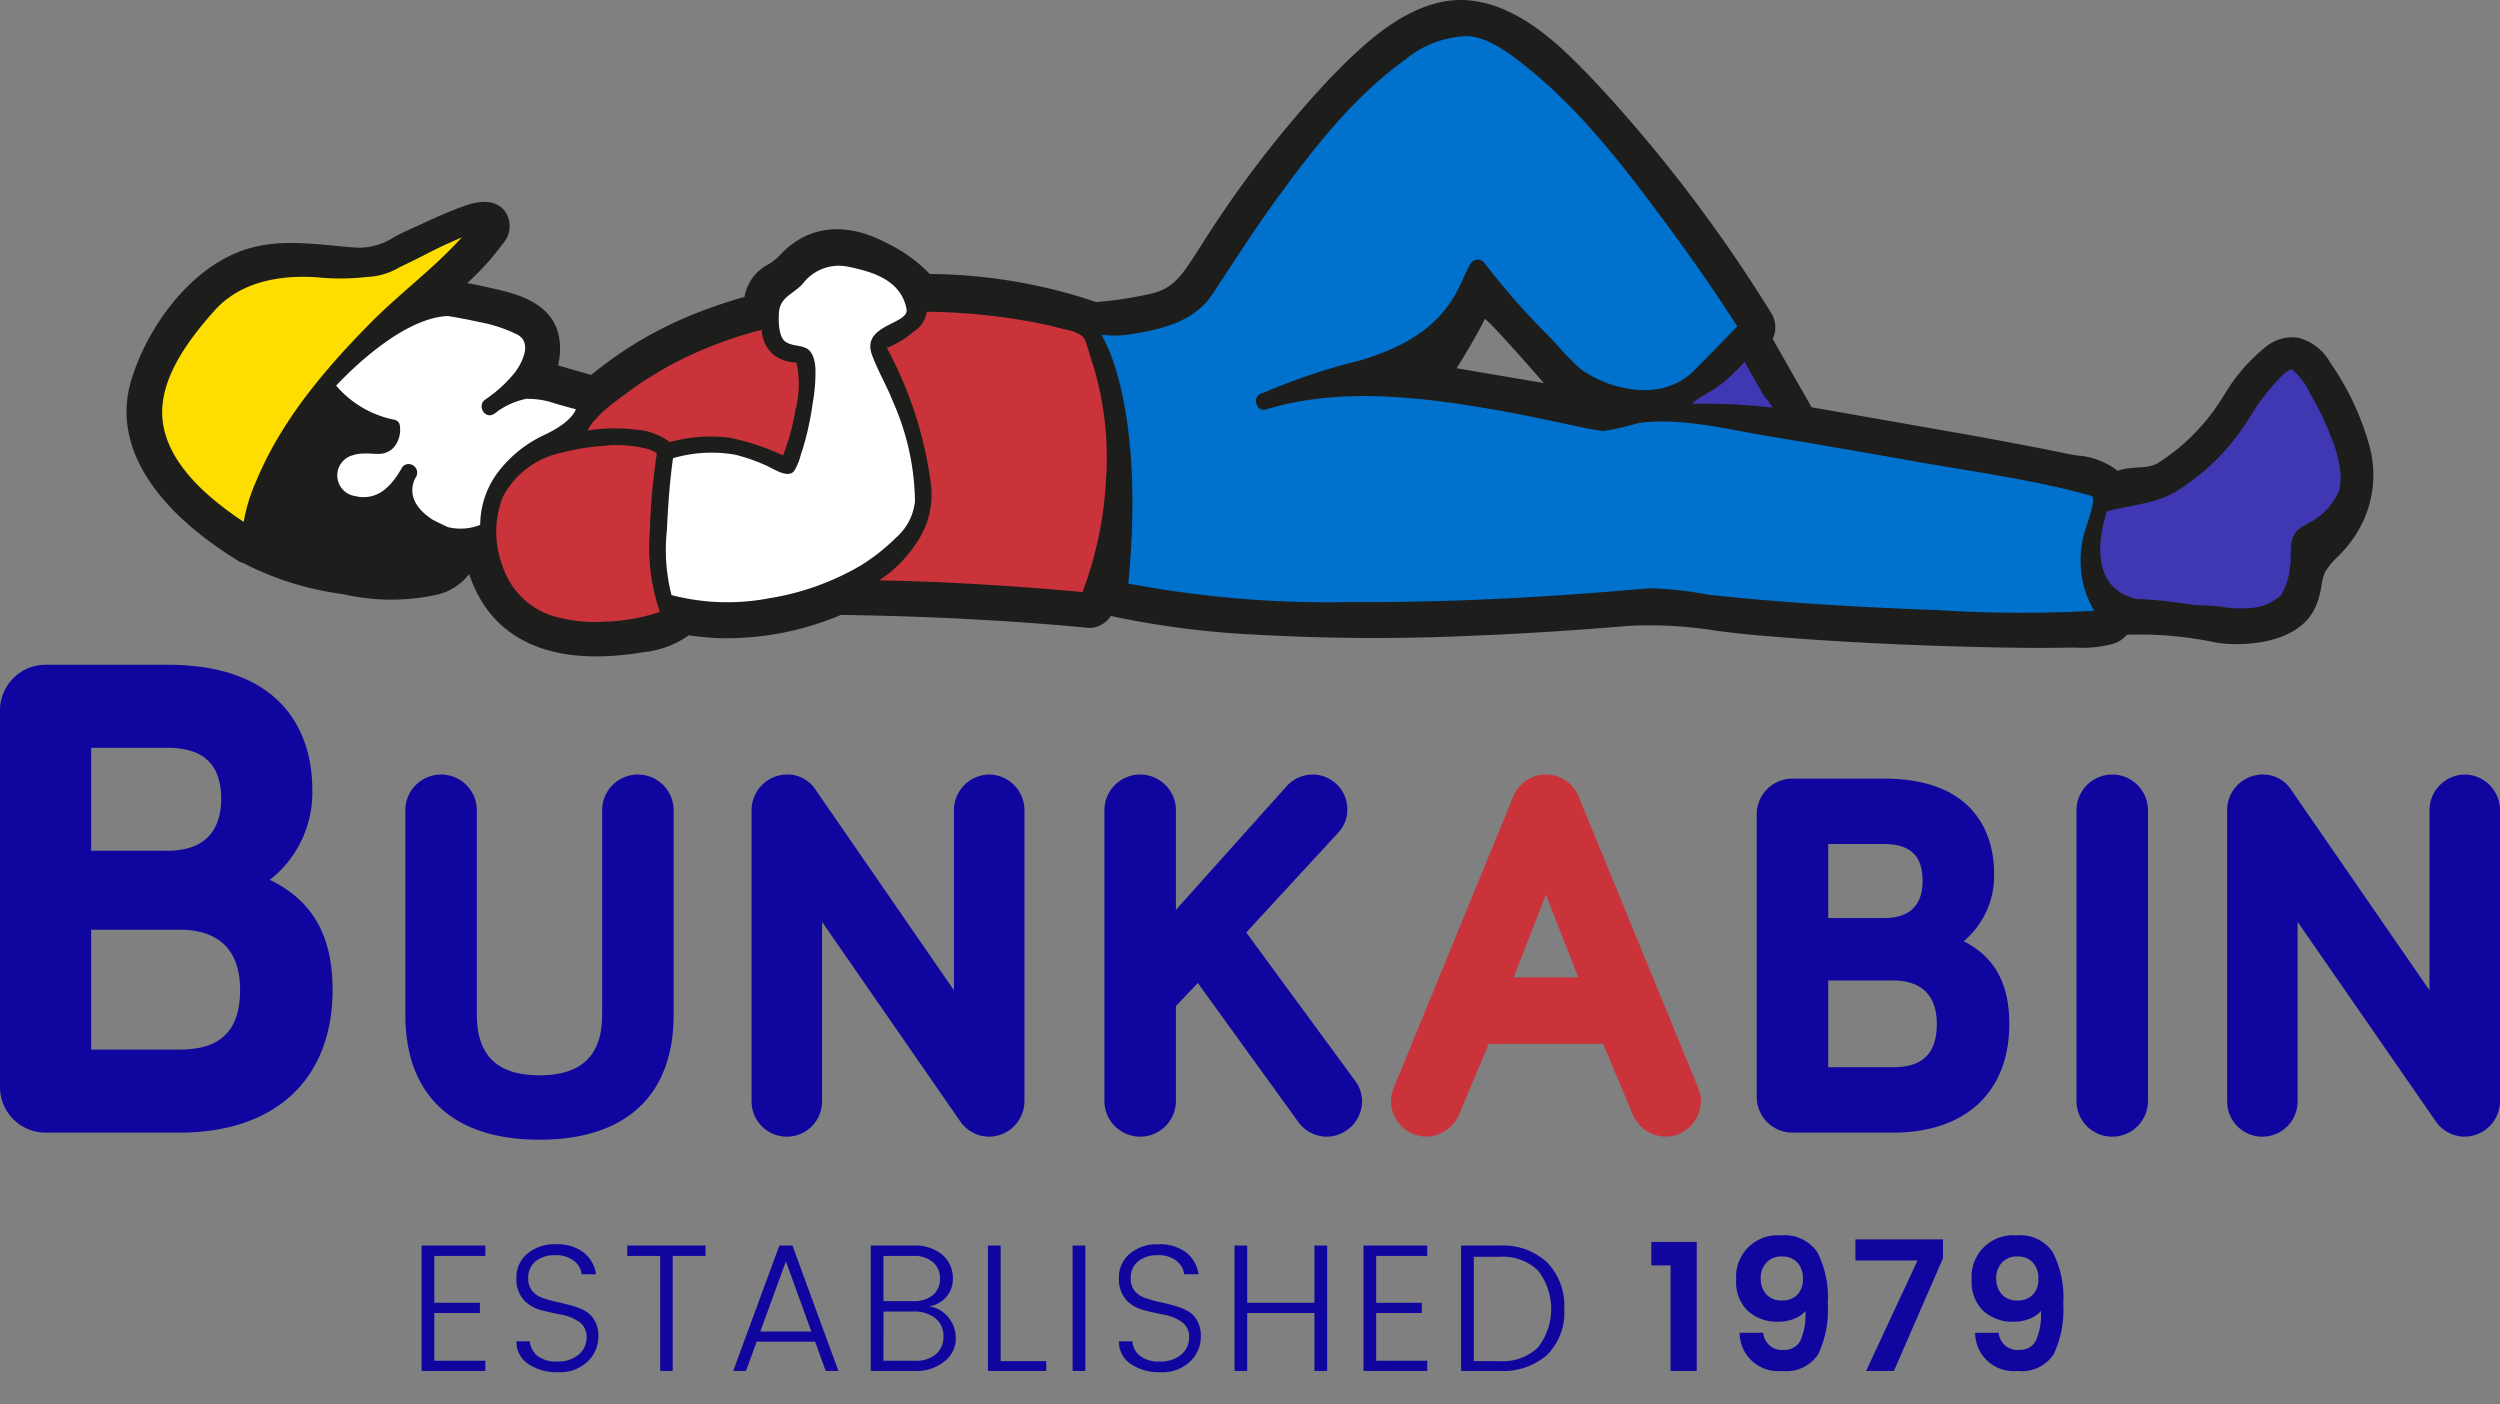
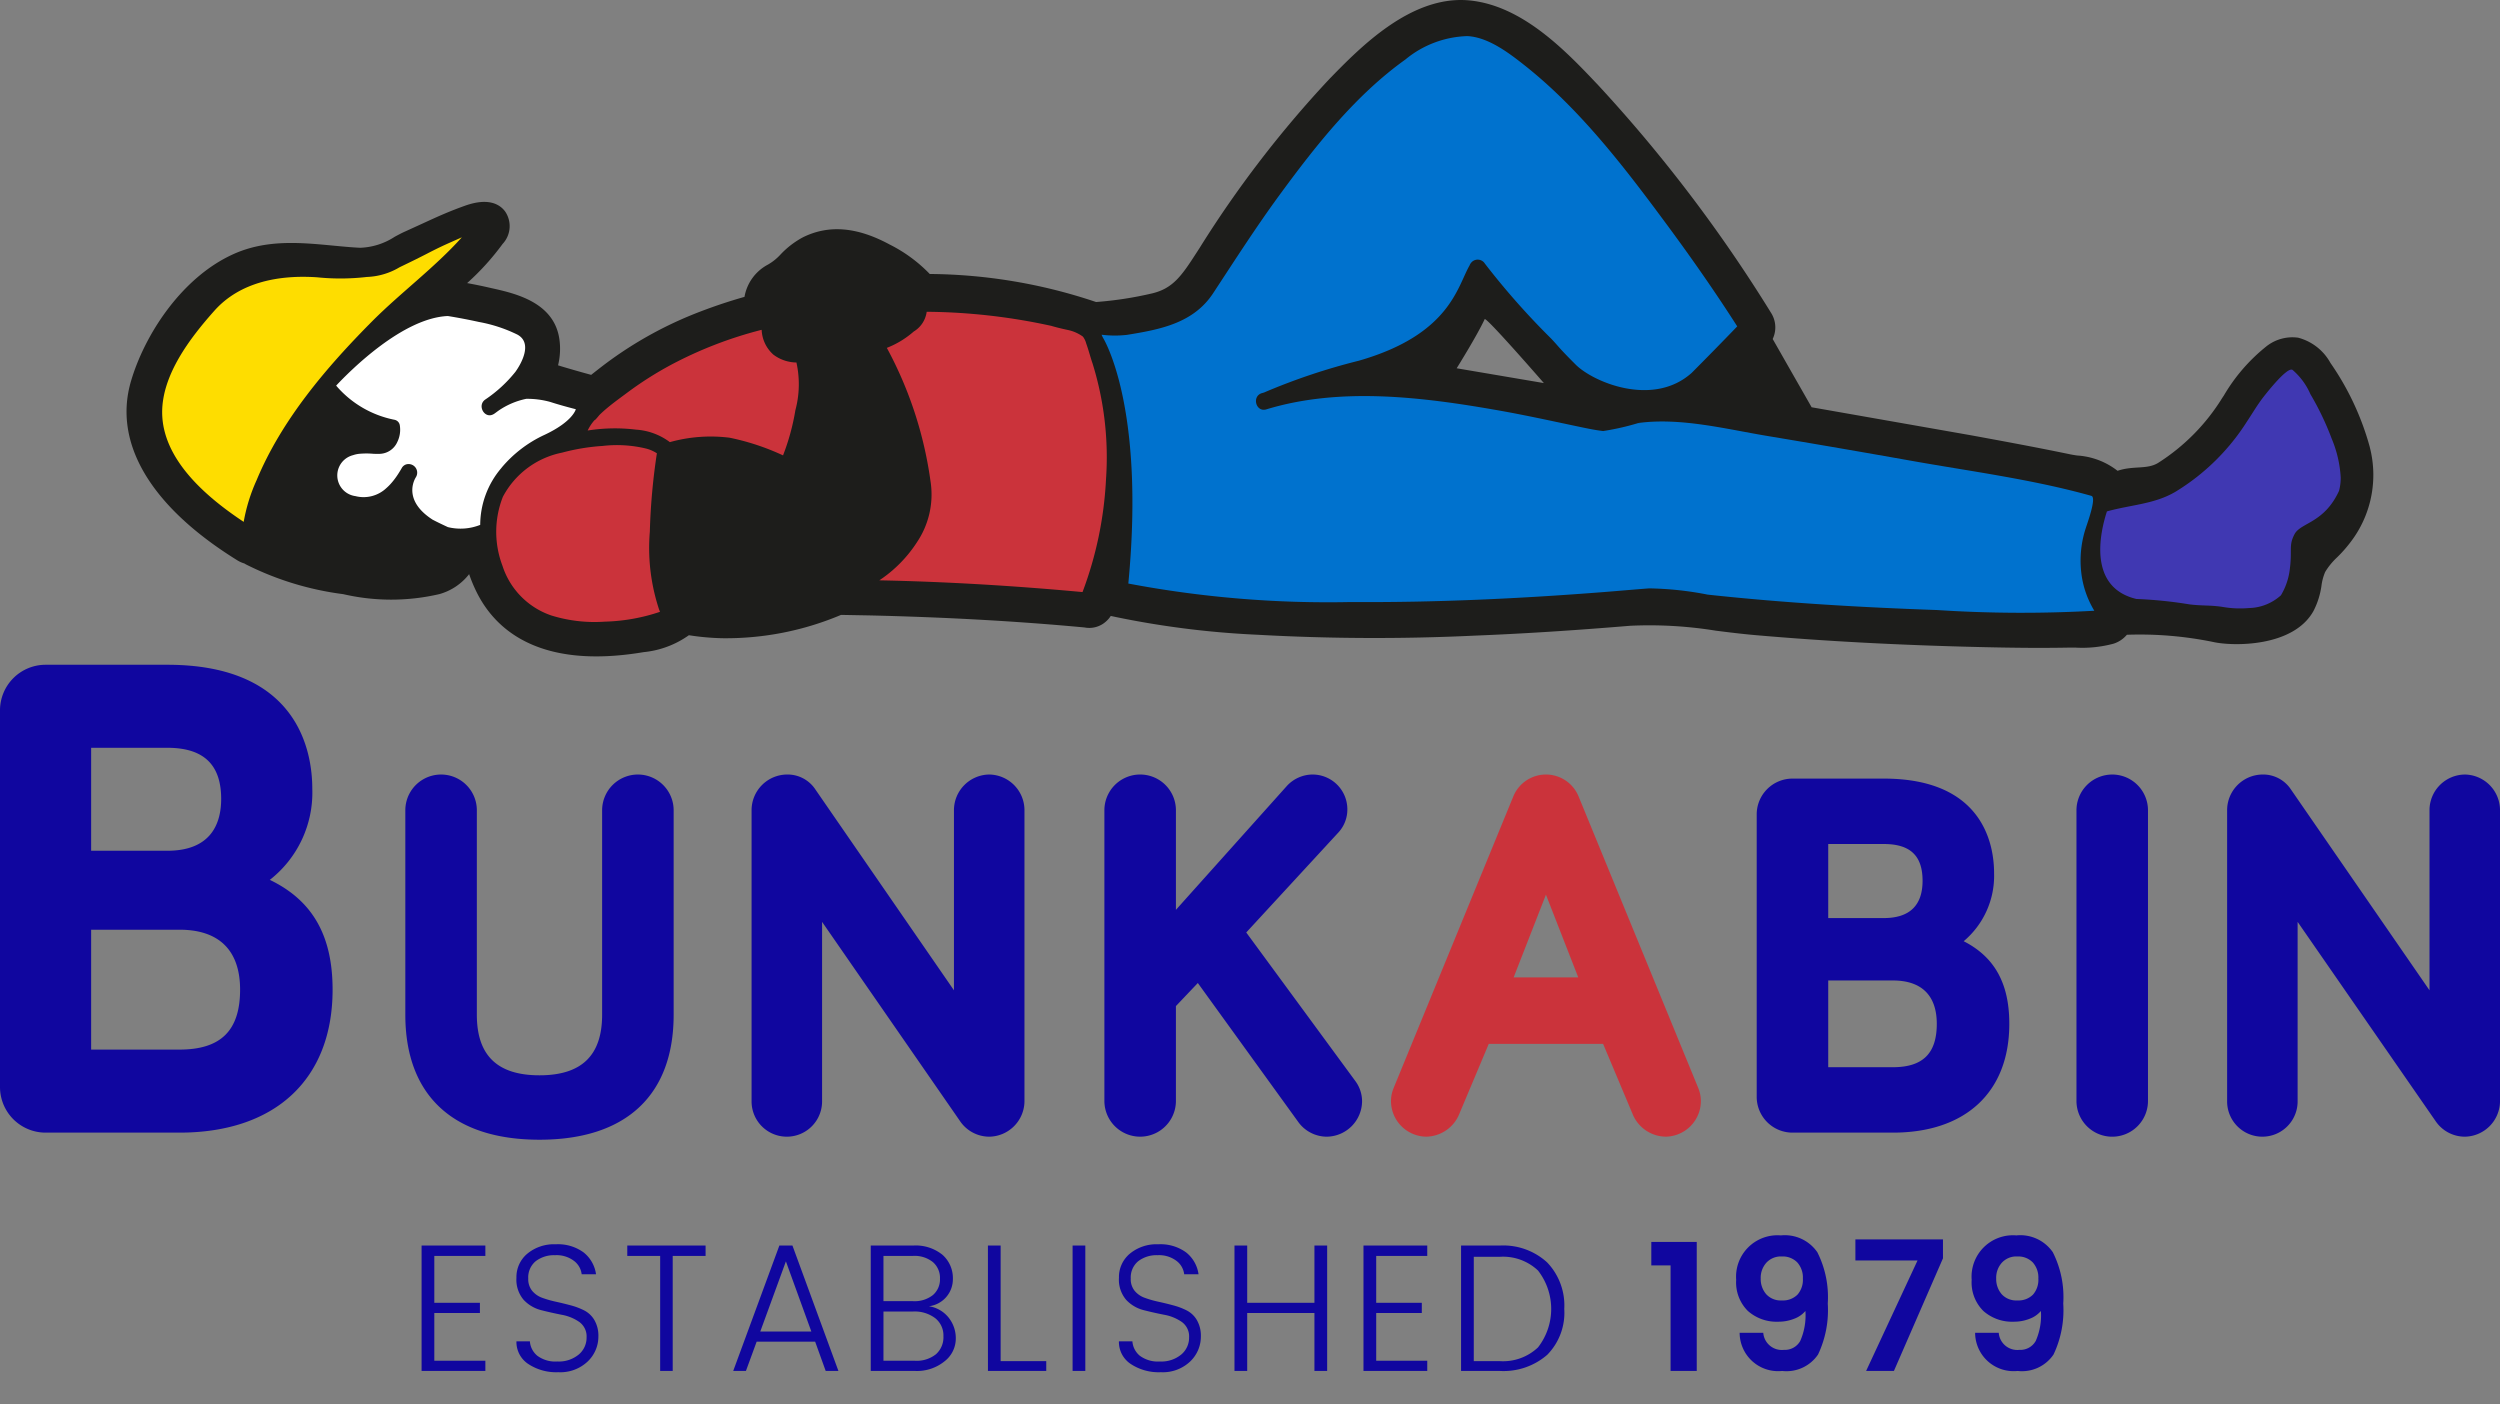
<svg xmlns="http://www.w3.org/2000/svg" viewBox="0 0 192.622 108.21">
  <rect x="0" y="0" width="192.622" height="108.21" fill="#808080" stroke="none" />
  <defs>
    <style>.a{fill:#1d1d1b;}.b{fill:#0072ce;}.c{fill:#4038b2;}.d{fill:#fedd00;}.e{fill:#fff;}.f{fill:#cb333b;}.g{fill:#10069f;}</style>
  </defs>
  <title>logo</title>
-   <path class="a" d="M85.322 47.789c-.013.014-.028.025-.042.037-.012.011-.021.024-.033.034z" />
  <path class="a" d="M182.595 34.466a21.152 21.152 0 0 0-3.036-6.501 4.006 4.006 0 0 0-2.489-1.946 3.23 3.23 0 0 0-2.473.688 13.706 13.706 0 0 0-3.247 3.76l-.127.191a15.684 15.684 0 0 1-4.939 5.006c-.858.531-1.912.197-3.129.611a5.611 5.611 0 0 0-3.114-1.179c-.197-.03-.386-.059-.517-.087-2.618-.545-5.3-1.038-7.665-1.472 0 0-9.606-1.689-12.275-2.158-.296-.518-.731-1.282-.731-1.282l-.589-1.03c0-.001-1.044-1.831-1.68-2.948a2.079 2.079 0 0 0-.116-1.998A113.811 113.811 0 0 0 123.19 6.618c-2.483-2.629-5.851-6.196-9.987-6.587-4.463-.421-8.406 3.624-10.762 6.041a84.585 84.585 0 0 0-10.025 13.052l-.259.4c-1.134 1.76-1.8 2.698-3.38 3.08a28.149 28.149 0 0 1-4.326.666 41.004 41.004 0 0 0-12.815-2.16 11.322 11.322 0 0 0-3.09-2.271c-2.509-1.358-4.694-1.54-6.682-.555a6.726 6.726 0 0 0-1.716 1.315 4.04 4.04 0 0 1-.976.786 3.485 3.485 0 0 0-1.81 2.488 40.26 40.26 0 0 0-3.935 1.341 29.969 29.969 0 0 0-7.19 4.129c-.224.174-.456.355-.689.54-.716-.196-1.364-.38-1.967-.559l-.26-.077c-.112-.033-.216-.067-.324-.1a5.284 5.284 0 0 0 .092-2.085c-.45-2.793-3.413-3.457-5.184-3.853l-.337-.076c-.506-.116-1.035-.221-1.576-.321a19.528 19.528 0 0 0 2.735-3.019 2.002 2.002 0 0 0 .184-2.511c-.417-.55-1.291-1.071-3.087-.43-1.266.452-2.108.839-3.272 1.374l-1.365.623c-.256.115-.509.251-.779.396a5.187 5.187 0 0 1-2.662.846c-.667-.032-1.343-.097-2.058-.165-2.547-.242-5.179-.493-7.724.663-3.987 1.808-6.828 6.218-7.873 9.786-1.396 4.763 1.52 9.666 8.209 13.805a2.106 2.106 0 0 0 .525.233c.042.026.083.051.128.076a23.239 23.239 0 0 0 7.492 2.29 16.37 16.37 0 0 0 7.41-.004 4.399 4.399 0 0 0 2.291-1.539 11.568 11.568 0 0 0 .549 1.33c1.404 2.879 4.77 6.029 12.826 4.692l.057-.01a7.234 7.234 0 0 0 3.5-1.305 19.255 19.255 0 0 0 2.572.232 22.783 22.783 0 0 0 9.15-1.798l2.271.042c5.926.141 11.318.444 16.483.925a1.927 1.927 0 0 0 1.725-.518 2.014 2.014 0 0 0 .304-.368 68.824 68.824 0 0 0 11.252 1.446 162.727 162.727 0 0 0 16.825.069c3.633-.144 7.54-.392 11.943-.758a31.881 31.881 0 0 1 6.588.377c.975.123 1.985.249 2.995.338 5.447.478 11.195.783 17.576.93 2.565.061 4.643.073 6.538.039.194-.004.402-.002.623-.001a9.267 9.267 0 0 0 2.923-.303 2.233 2.233 0 0 0 1.028-.687 28.191 28.191 0 0 1 6.649.556c1.522.342 6.179.41 7.73-2.391a6.084 6.084 0 0 0 .615-1.951 3.932 3.932 0 0 1 .286-1.058 5.334 5.334 0 0 1 .936-1.139 10.476 10.476 0 0 0 .965-1.088 8.508 8.508 0 0 0 1.537-7.371zm-70.36-6.091s1.575-2.523 2.158-3.785c.097-.209 4.561 4.926 4.561 4.926z" />
  <path class="b" d="M160.687 40.753c.129-.426.88-2.427.449-2.548-4.509-1.268-9.279-1.884-13.881-2.704q-5.551-.988-11.112-1.916c-3.149-.523-6.627-1.426-9.876-.998a.486.486 0 0 0 .129.06.873.873 0 0 1-.152-.056 19.712 19.712 0 0 1-2.726.621c-.556-.066-1.105-.176-1.653-.291-2.146-.449-4.285-.926-6.444-1.306-5.785-1.018-12.129-1.819-17.85-.074-.802.245-1.142-1.006-.346-1.25.055-.016.11-.03.165-.047a48.2 48.2 0 0 1 7.298-2.449c7.043-2.018 7.597-5.722 8.54-7.341a.73.73 0 0 1 .173-.266l.013-.017v.004a.653.653 0 0 1 .993.134 57.704 57.704 0 0 0 5.117 5.788c.622.66.518.635 1.879 1.995s5.97 3.3 8.94.637q1.77-1.776 3.509-3.582c-1.67-2.614-3.449-5.162-5.288-7.657-3.251-4.406-6.728-8.99-11.046-12.416-1.218-.965-2.825-2.205-4.451-2.292a7.836 7.836 0 0 0-4.784 1.804c-3.844 2.745-6.914 6.64-9.684 10.42-1.807 2.468-3.451 5.032-5.128 7.587-1.519 2.312-4.085 2.795-6.638 3.208a8.25 8.25 0 0 1-1.96-.011c.031.064.061.129.089.195v-.001s3.303 5.147 1.974 18.977a82.624 82.624 0 0 0 17.154 1.425c6.517.045 13.032-.263 19.527-.772 1.145-.09 2.288-.192 3.432-.28a25.128 25.128 0 0 1 4.525.481c5.861.635 11.757.981 17.649 1.186a100.222 100.222 0 0 0 12.142.056 7.245 7.245 0 0 1-.946-2.522 8.04 8.04 0 0 1 .267-3.782z" />
  <path class="c" d="M176.629 28.494c-.417-.228-1.98 1.77-2.239 2.102-.466.599-.855 1.271-1.276 1.901a16.95 16.95 0 0 1-5.489 5.388c-1.628.964-3.411.996-5.289 1.518-.502 1.541-1.526 5.84 2.267 6.746l.002.001a33.151 33.151 0 0 1 4.069.413c1.011.13 1.585.047 2.588.201a7.766 7.766 0 0 0 2.013.086 3.8 3.8 0 0 0 2.468-.983 5.042 5.042 0 0 0 .667-1.886c.232-1.635-.099-1.905.377-2.817s2.281-.84 3.432-3.342a3.91 3.91 0 0 0 .13-1.026 8.995 8.995 0 0 0-.685-2.974 22.022 22.022 0 0 0-1.65-3.454 5.196 5.196 0 0 0-1.385-1.875z" />
  <path class="d" d="M33.976 19.009c-1.009.48-1.122.592-3.183 1.579a5.272 5.272 0 0 1-2.523.751 17.604 17.604 0 0 1-3.845.026c-2.863-.192-5.908.33-7.91 2.579-1.835 2.062-4.031 4.907-4.02 7.837.015 3.605 3.359 6.492 6.281 8.428a13.326 13.326 0 0 1 .997-3.215c1.929-4.64 5.359-8.67 8.862-12.199 2.212-2.228 4.847-4.165 6.95-6.511-.539.244-1.096.482-1.609.724z" />
-   <path class="c" d="M130.37 31.113a45.098 45.098 0 0 1 6.204.296c-.423-.74-.408-.458-.83-1.197q-.666-1.17-1.334-2.339c-2.102 2.409-3.139 2.339-4.04 3.24z" />
  <path class="e" d="M38.648 36.046l-.014.004a9.533 9.533 0 0 1 3.331-2.55c2.191-1.031 2.401-1.97 2.401-1.97-.312-.08-.628-.165-.943-.253-.036-.01-.073-.02-.109-.031-.31-.088-.619-.18-.917-.277a6.615 6.615 0 0 0-1.849-.24 5.851 5.851 0 0 0-2.151.92c-.113.081-.222.168-.337.244-.025.015-.048.026-.073.038l-.018.013v-.004c-.664.312-1.228-.73-.564-1.167a10.314 10.314 0 0 0 2.299-2.114c.444-.609 1.369-2.222.162-2.877a11.289 11.289 0 0 0-2.969-.976q-1.188-.262-2.391-.457c-3.467.146-7.497 4.18-8.607 5.363a7.926 7.926 0 0 0 4.497 2.631h.001c.023.005.044.011.065.017a.152.152 0 0 1 .024.01.515.515 0 0 1 .323.43 2.135 2.135 0 0 1-.202 1.266 1.535 1.535 0 0 1-1.297.9c-.125.007-.25.006-.375.003-.049-.001-.099-.002-.148-.004l-.036-.002a6.115 6.115 0 0 0-1.108.006h-.001a2.258 2.258 0 0 0-.447.103 1.609 1.609 0 0 0 .19 3.153 2.554 2.554 0 0 0 2.376-.61l.001-.001a4.061 4.061 0 0 0 .336-.33l.001-.002c.102-.112.198-.229.292-.353.011-.014.022-.029.033-.044q.133-.177.254-.367c.013-.018.024-.037.036-.056.081-.128.161-.259.236-.391a.602.602 0 0 1 .323-.282.663.663 0 0 1 .796.936c-.023.041-.048.082-.072.123-.221.414-.758 1.839 1.331 3.19.389.204.785.39 1.179.575a4.097 4.097 0 0 0 2.493-.172 6.783 6.783 0 0 1 1.621-4.371z" />
  <path class="f" d="M50.79 46.986a15.087 15.087 0 0 1-.721-6.029 49.06 49.06 0 0 1 .543-6.031 2.805 2.805 0 0 0-.827-.364 9.607 9.607 0 0 0-3.353-.203 16.007 16.007 0 0 0-3.129.517 6.622 6.622 0 0 0-4.559 3.406 7.367 7.367 0 0 0-.031 5.306 5.981 5.981 0 0 0 3.756 3.83 11.215 11.215 0 0 0 4.117.48 14.423 14.423 0 0 0 4.267-.759c-.023-.051-.041-.103-.061-.153M84.16 27.947c-.164-.494-.293-.999-.471-1.489a1.477 1.477 0 0 0-.254-.524 3.034 3.034 0 0 0-1.171-.512c-.525-.112-.969-.225-1.261-.314A46.311 46.311 0 0 0 71.4 24.022a2.095 2.095 0 0 1-1.001 1.524 6.966 6.966 0 0 1-2.07 1.257 30.213 30.213 0 0 1 3.367 10.283 6.576 6.576 0 0 1-.998 4.619 10.136 10.136 0 0 1-2.947 3.009c5.227.105 10.45.424 15.656.904a28.628 28.628 0 0 0 1.809-8.678 24.358 24.358 0 0 0-1.054-8.994m-35.113 5.16a4.877 4.877 0 0 1 2.564.96 11.662 11.662 0 0 1 4.607-.34 18.539 18.539 0 0 1 4.112 1.361 17.418 17.418 0 0 0 .952-3.483 7.72 7.72 0 0 0 .08-3.674 3.008 3.008 0 0 1-1.768-.6 2.694 2.694 0 0 1-.911-1.918 31.223 31.223 0 0 0-7.036 2.726 27.02 27.02 0 0 0-3.313 2.111c-.509.38-1.025.75-1.515 1.155-.211.175-.416.356-.613.548-.07.068-.337.424-.404.424a3.441 3.441 0 0 0-.525.794 13.493 13.493 0 0 1 3.77-.062" />
-   <path class="e" d="M62.062 26.8c.482.212.714.777.767 1.609a13.332 13.332 0 0 1-.211 2.649 23.381 23.381 0 0 1-.535 2.713c-.11.418-.234.831-.374 1.24a4.611 4.611 0 0 1-.518 1.276c-.477.611-1.593-.174-2.108-.396a13.879 13.879 0 0 0-2.445-.859 10.572 10.572 0 0 0-4.784.273c-.26 1.847-.385 3.701-.471 5.562a14.04 14.04 0 0 0 .356 4.983 17.042 17.042 0 0 0 7.465.256 20.356 20.356 0 0 0 7.08-2.514 15.233 15.233 0 0 0 2.745-2.159 4.305 4.305 0 0 0 1.468-2.807 19.483 19.483 0 0 0-1.679-7.647c-.483-1.238-1.159-2.353-1.633-3.642-.86-2.342 2.881-2.342 2.664-3.517-.431-2.329-2.823-2.92-4.486-3.266a3.482 3.482 0 0 0-3.516 1.315c-.764.829-1.766 1.011-1.833 2.264-.048.885.033 1.872.506 2.197s1.057.259 1.539.471z" />
  <path class="f" d="M130.86 83.857l-9.223-22.471-.003-.007a2.717 2.717 0 0 0-5.044.007l-9.22 22.464a2.664 2.664 0 0 0-.196 1.013 2.752 2.752 0 0 0 2.715 2.716 2.799 2.799 0 0 0 2.561-1.784l2.258-5.368h8.808l2.259 5.371a2.797 2.797 0 0 0 2.56 1.781 2.752 2.752 0 0 0 2.716-2.716 2.651 2.651 0 0 0-.193-1.006zm-9.257-8.549h-4.979l2.489-6.375z" />
  <path class="g" d="M20.789 67.793a8.533 8.533 0 0 0 3.273-7.018c0-2.873-1.089-9.556-11.171-9.556H3.511A3.515 3.515 0 0 0 0 54.731v29.026a3.515 3.515 0 0 0 3.511 3.511h10.318c7.387 0 11.797-4.118 11.797-11.015-0-4.162-1.543-6.875-4.837-8.46zM7.022 65.55v-7.934h5.869c2.792 0 4.15 1.289 4.15 3.941 0 1.821-.72 3.993-4.15 3.993zm11.477 10.702c0 3.151-1.484 4.618-4.67 4.618H7.022v-9.237h6.807c3.055 0 4.67 1.597 4.67 4.619zm30.65-16.576a2.759 2.759 0 0 0-2.756 2.756v15.749c0 3.143-1.579 4.67-4.826 4.67s-4.827-1.528-4.827-4.67V62.432a2.755 2.755 0 1 0-5.51 0v15.749c0 6.212 3.671 9.633 10.337 9.633s10.337-3.421 10.337-9.633V62.432a2.759 2.759 0 0 0-2.755-2.756zm27.068 0a2.753 2.753 0 0 0-2.716 2.716V76.3L62.828 60.832a2.564 2.564 0 0 0-2.204-1.156 2.753 2.753 0 0 0-2.716 2.716V84.864a2.716 2.716 0 0 0 5.432 0V71.029L73.974 86.386a2.723 2.723 0 0 0 2.244 1.194 2.752 2.752 0 0 0 2.716-2.716V62.392a2.752 2.752 0 0 0-2.716-2.716zm19.805 12.17l7.078-7.681a2.607 2.607 0 0 0 .712-1.812 2.68 2.68 0 0 0-2.677-2.677 2.709 2.709 0 0 0-2.005.905l-8.527 9.521v-7.671a2.755 2.755 0 1 0-5.511 0v22.393a2.755 2.755 0 1 0 5.511 0V77.516l1.688-1.777 7.707 10.663A2.723 2.723 0 0 0 102.23 87.58a2.752 2.752 0 0 0 2.716-2.716 2.622 2.622 0 0 0-.525-1.579zm55.277.674a6.586 6.586 0 0 0 2.343-5.242c0-2.191-.828-7.288-8.5-7.288h-7.034a2.758 2.758 0 0 0-2.756 2.755v21.768a2.758 2.758 0 0 0 2.756 2.755h7.738c5.616 0 8.969-3.134 8.969-8.383-0-3.099-1.122-5.145-3.516-6.365zm-10.436-1.783V65.03h4.279c2.04 0 2.99.9 2.99 2.833 0 1.906-1.006 2.873-2.99 2.873zm8.364 8.149c0 2.279-1.074 3.341-3.381 3.341h-4.983v-6.682h4.983c2.212 0 3.381 1.155 3.381 3.341zm13.518-19.209a2.759 2.759 0 0 0-2.756 2.756v22.393a2.755 2.755 0 1 0 5.511 0V62.432a2.759 2.759 0 0 0-2.755-2.756zm27.161 0a2.752 2.752 0 0 0-2.716 2.716V76.3l-10.673-15.468a2.564 2.564 0 0 0-2.204-1.156 2.752 2.752 0 0 0-2.716 2.716V84.864a2.716 2.716 0 0 0 5.432 0V71.029l10.634 15.356a2.724 2.724 0 0 0 2.244 1.195 2.752 2.752 0 0 0 2.716-2.716V62.392a2.752 2.752 0 0 0-2.715-2.716zM37.397 95.969v.798h-3.934v3.612h3.514v.784h-3.514v3.682h3.934v.784h-4.914v-9.66zm3.304 2.548a1.425 1.425 0 0 0 .301.939 1.794 1.794 0 0 0 .777.539 8.088 8.088 0 0 0 1.05.301q.574.126 1.148.28a5.281 5.281 0 0 1 1.05.398 1.936 1.936 0 0 1 .777.749 2.394 2.394 0 0 1 .301 1.246 2.649 2.649 0 0 1-.826 1.933 3.055 3.055 0 0 1-2.261.825 3.9 3.9 0 0 1-2.331-.644 2.031 2.031 0 0 1-.896-1.736h1.036a1.581 1.581 0 0 0 .574 1.113 2.335 2.335 0 0 0 1.547.441 2.402 2.402 0 0 0 1.638-.532 1.686 1.686 0 0 0 .609-1.323 1.368 1.368 0 0 0-.56-1.19 3.429 3.429 0 0 0-1.351-.553q-.791-.154-1.582-.356a2.791 2.791 0 0 1-1.351-.791 2.385 2.385 0 0 1-.56-1.708 2.348 2.348 0 0 1 .833-1.849 3.22 3.22 0 0 1 2.198-.728 3.34 3.34 0 0 1 2.149.63 2.603 2.603 0 0 1 .952 1.68h-1.106a1.502 1.502 0 0 0-.588-1.028 2.208 2.208 0 0 0-1.456-.441 2.316 2.316 0 0 0-1.498.462 1.623 1.623 0 0 0-.574 1.343zm7.63-1.75v-.798h6.034v.798h-2.534v8.862h-.966v-8.862zm15.288 8.862l-.812-2.254h-4.508l-.826 2.254h-.98l3.556-9.66h1.008l3.542 9.66zm-5.04-3.038h3.934l-1.96-5.404zm8.511-6.622h3.262a3.263 3.263 0 0 1 2.275.721 2.399 2.399 0 0 1 .791 1.855 2.098 2.098 0 0 1-1.848 2.1 2.393 2.393 0 0 1 1.498.848 2.536 2.536 0 0 1 .574 1.673 2.213 2.213 0 0 1-.868 1.722 3.366 3.366 0 0 1-2.268.742h-3.416zm.98.798v3.486h2.282a2.27 2.27 0 0 0 1.526-.469 1.584 1.584 0 0 0 .546-1.268 1.604 1.604 0 0 0-.546-1.273 2.246 2.246 0 0 0-1.526-.477zm0 8.078h2.422a2.384 2.384 0 0 0 1.624-.504 1.749 1.749 0 0 0 .574-1.386 1.692 1.692 0 0 0-.637-1.394 2.622 2.622 0 0 0-1.687-.511h-2.296zm8.049-8.876h.98v8.904h3.514v.756H76.12zm6.524 9.66v-9.66h.98v9.66zm4.479-7.112a1.425 1.425 0 0 0 .301.939 1.794 1.794 0 0 0 .777.539 8.088 8.088 0 0 0 1.05.301q.574.126 1.148.28a5.281 5.281 0 0 1 1.05.398 1.936 1.936 0 0 1 .777.749 2.394 2.394 0 0 1 .301 1.246 2.649 2.649 0 0 1-.826 1.933 3.055 3.055 0 0 1-2.261.825 3.9 3.9 0 0 1-2.331-.644 2.031 2.031 0 0 1-.896-1.736H87.25a1.581 1.581 0 0 0 .574 1.113 2.335 2.335 0 0 0 1.547.441 2.402 2.402 0 0 0 1.638-.532 1.686 1.686 0 0 0 .609-1.323 1.368 1.368 0 0 0-.56-1.19 3.429 3.429 0 0 0-1.351-.553q-.791-.154-1.582-.356a2.791 2.791 0 0 1-1.351-.791 2.385 2.385 0 0 1-.56-1.708 2.348 2.348 0 0 1 .833-1.849 3.22 3.22 0 0 1 2.198-.728 3.34 3.34 0 0 1 2.149.63 2.603 2.603 0 0 1 .952 1.68H91.24a1.502 1.502 0 0 0-.588-1.028 2.208 2.208 0 0 0-1.456-.441 2.316 2.316 0 0 0-1.498.462 1.623 1.623 0 0 0-.574 1.343zm14.154-2.548h.98v9.66h-.98v-4.466h-5.18v4.466h-.98v-9.66h.98v4.41h5.18zm8.693 0v.798h-3.934v3.612h3.514v.784h-3.514v3.682h3.934v.784h-4.914v-9.66zm5.572 0a5.01 5.01 0 0 1 3.661 1.295 4.795 4.795 0 0 1 1.323 3.591 4.618 4.618 0 0 1-1.316 3.535 5.138 5.138 0 0 1-3.668 1.239h-2.968v-9.66zm-1.987 8.904h1.987a3.915 3.915 0 0 0 2.961-1.058 4.824 4.824 0 0 0 0-5.922 3.918 3.918 0 0 0-2.961-1.057h-1.987zm15.162.756v-8.134h-1.484V95.689h3.5v9.94zm8.723-1.624a1.358 1.358 0 0 0 1.267-.685 4.873 4.873 0 0 0 .399-2.311 2.089 2.089 0 0 1-.875.603 3.266 3.266 0 0 1-1.211.224 3.336 3.336 0 0 1-2.345-.826 3.089 3.089 0 0 1-.903-2.401 3.19 3.19 0 0 1 3.444-3.423 3.042 3.042 0 0 1 2.807 1.295 7.662 7.662 0 0 1 .805 3.955 7.965 7.965 0 0 1-.749 3.928 2.938 2.938 0 0 1-2.765 1.267 2.967 2.967 0 0 1-3.276-2.94h1.82a1.436 1.436 0 0 0 1.582 1.316zm-1.778-5.502a1.783 1.783 0 0 0 .42 1.211 1.51 1.51 0 0 0 1.204.483 1.585 1.585 0 0 0 1.204-.441 1.724 1.724 0 0 0 .42-1.239 1.744 1.744 0 0 0-.434-1.253 1.571 1.571 0 0 0-1.19-.455 1.517 1.517 0 0 0-1.19.483 1.742 1.742 0 0 0-.435 1.211zm7.295-3.01h6.748V96.95l-3.78 8.68h-2.142l3.962-8.512h-4.788zm12.627 8.512a1.358 1.358 0 0 0 1.267-.685 4.873 4.873 0 0 0 .399-2.311 2.089 2.089 0 0 1-.875.603 3.266 3.266 0 0 1-1.211.224 3.336 3.336 0 0 1-2.345-.826 3.089 3.089 0 0 1-.903-2.401 3.19 3.19 0 0 1 3.444-3.423 3.042 3.042 0 0 1 2.807 1.295 7.662 7.662 0 0 1 .805 3.955 7.965 7.965 0 0 1-.749 3.928 2.938 2.938 0 0 1-2.765 1.267 2.967 2.967 0 0 1-3.276-2.94h1.82a1.436 1.436 0 0 0 1.582 1.316zm-1.778-5.502a1.783 1.783 0 0 0 .42 1.211 1.51 1.51 0 0 0 1.204.483 1.585 1.585 0 0 0 1.204-.441 1.724 1.724 0 0 0 .42-1.239 1.744 1.744 0 0 0-.434-1.253 1.571 1.571 0 0 0-1.19-.455 1.517 1.517 0 0 0-1.19.483 1.742 1.742 0 0 0-.435 1.211z" />
</svg>